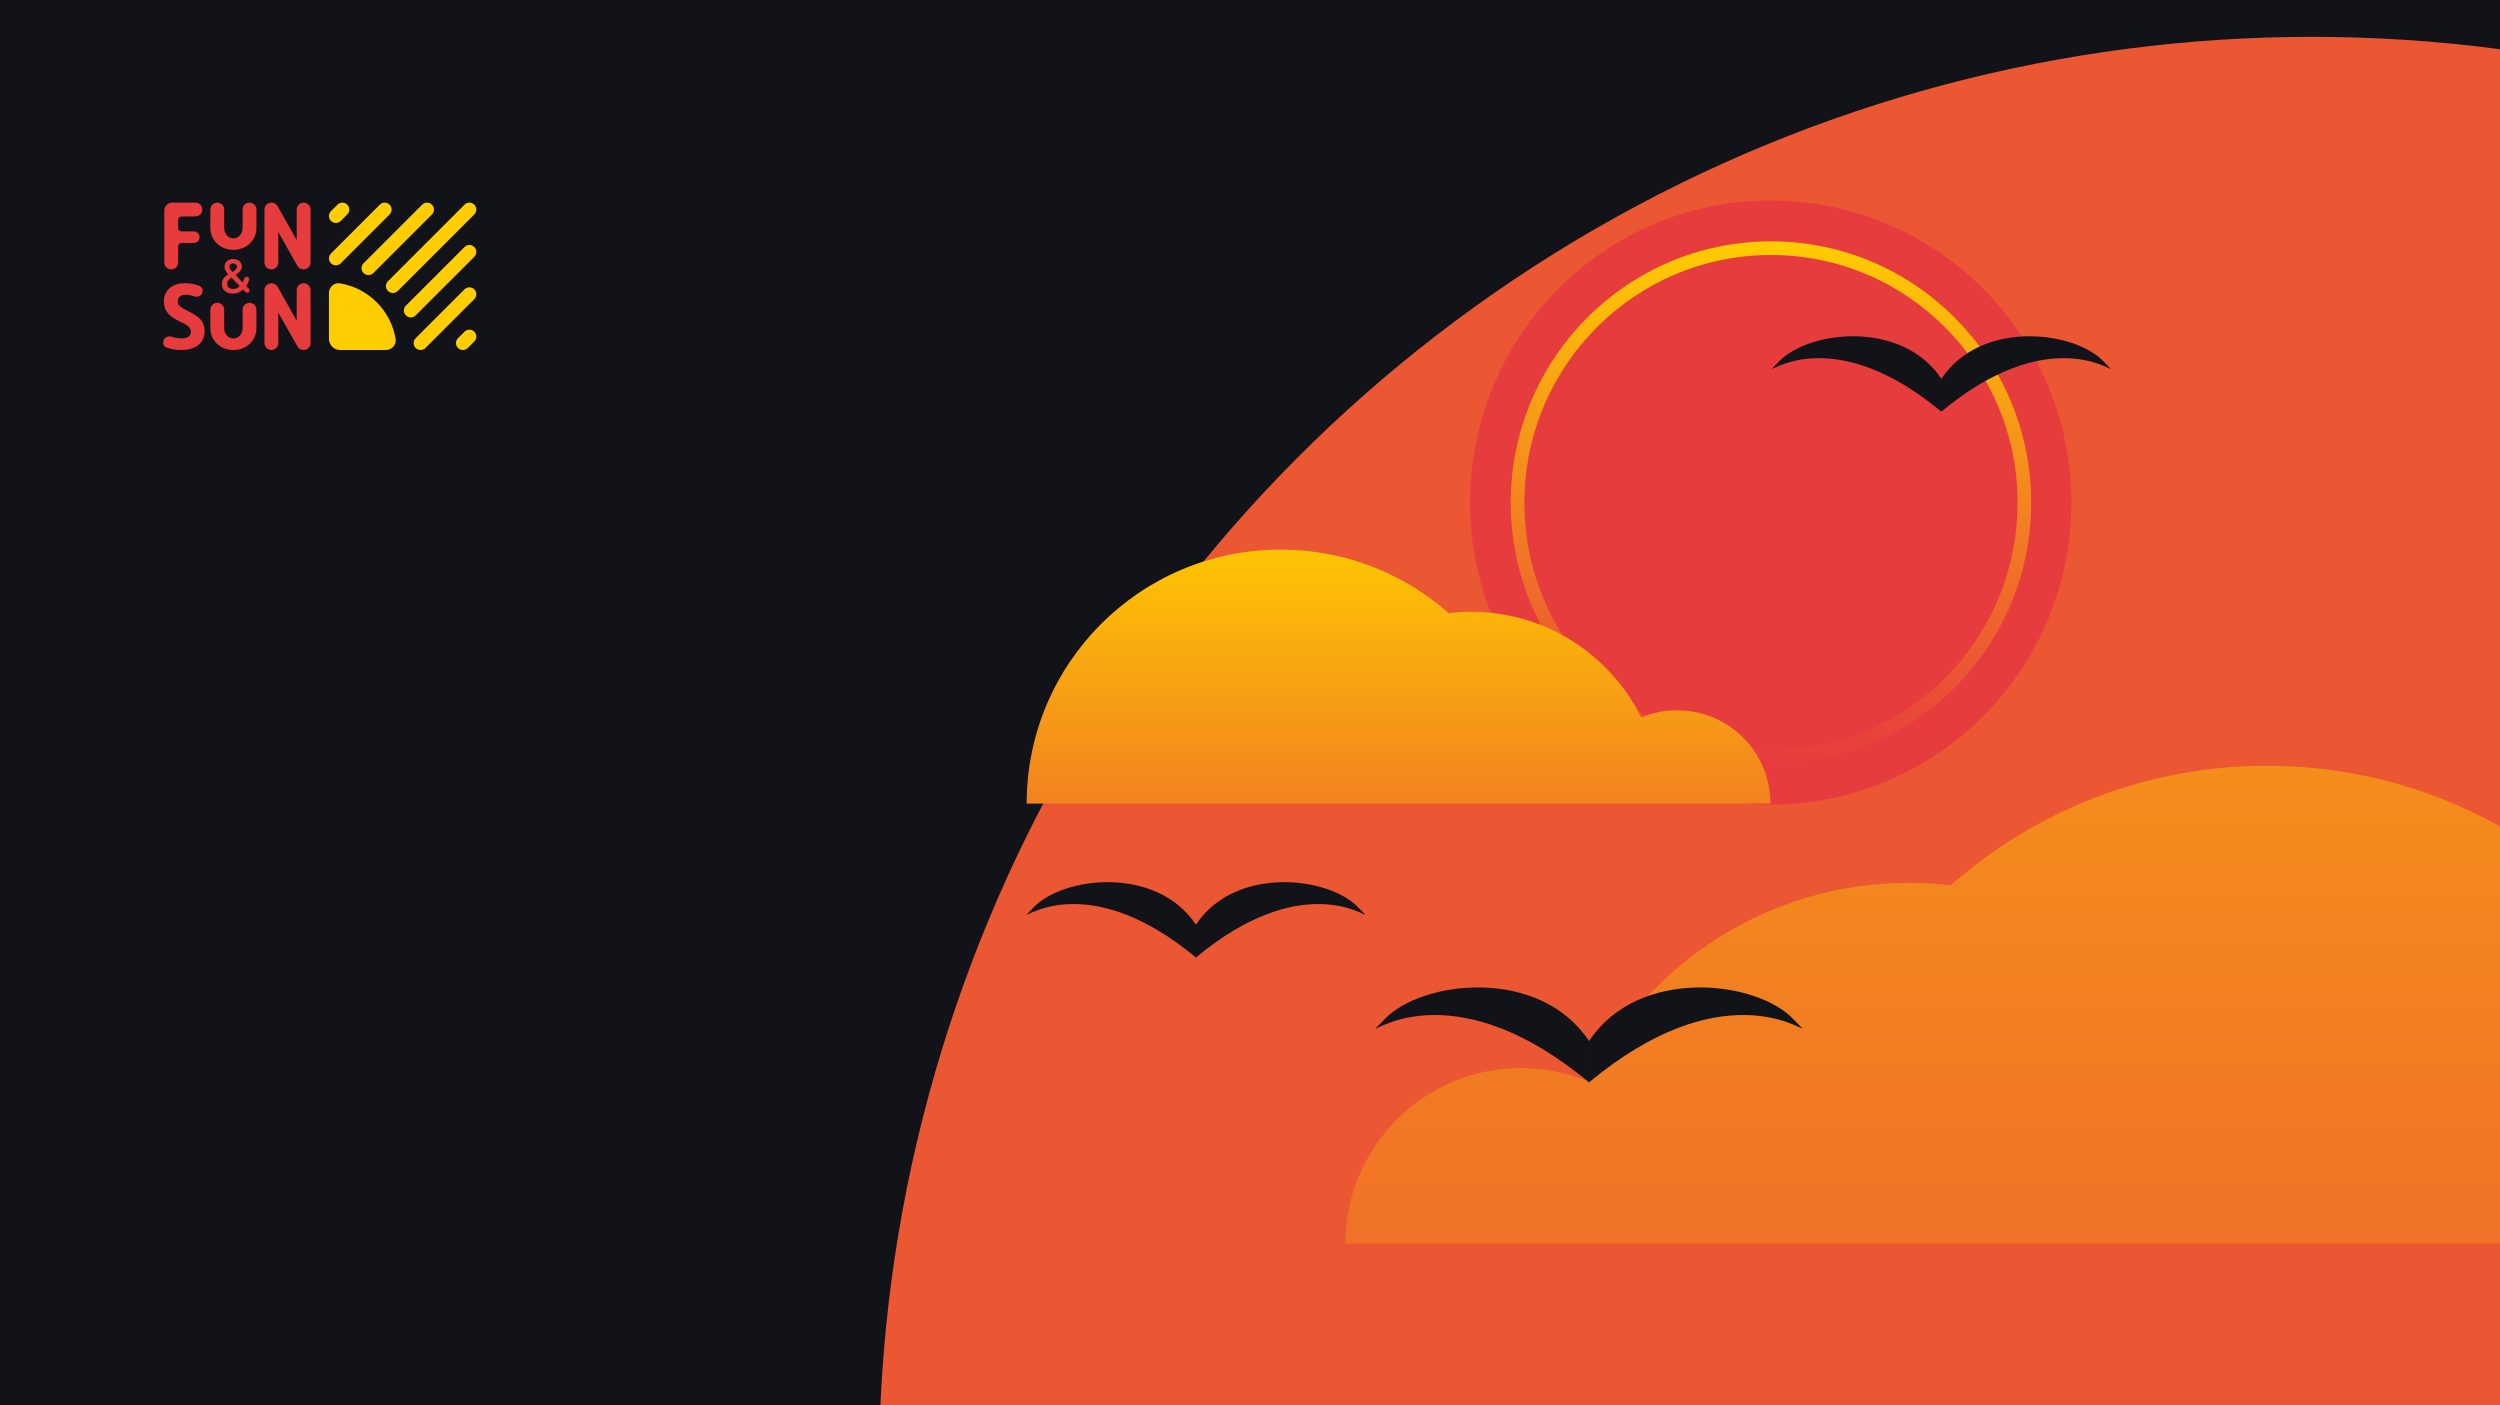
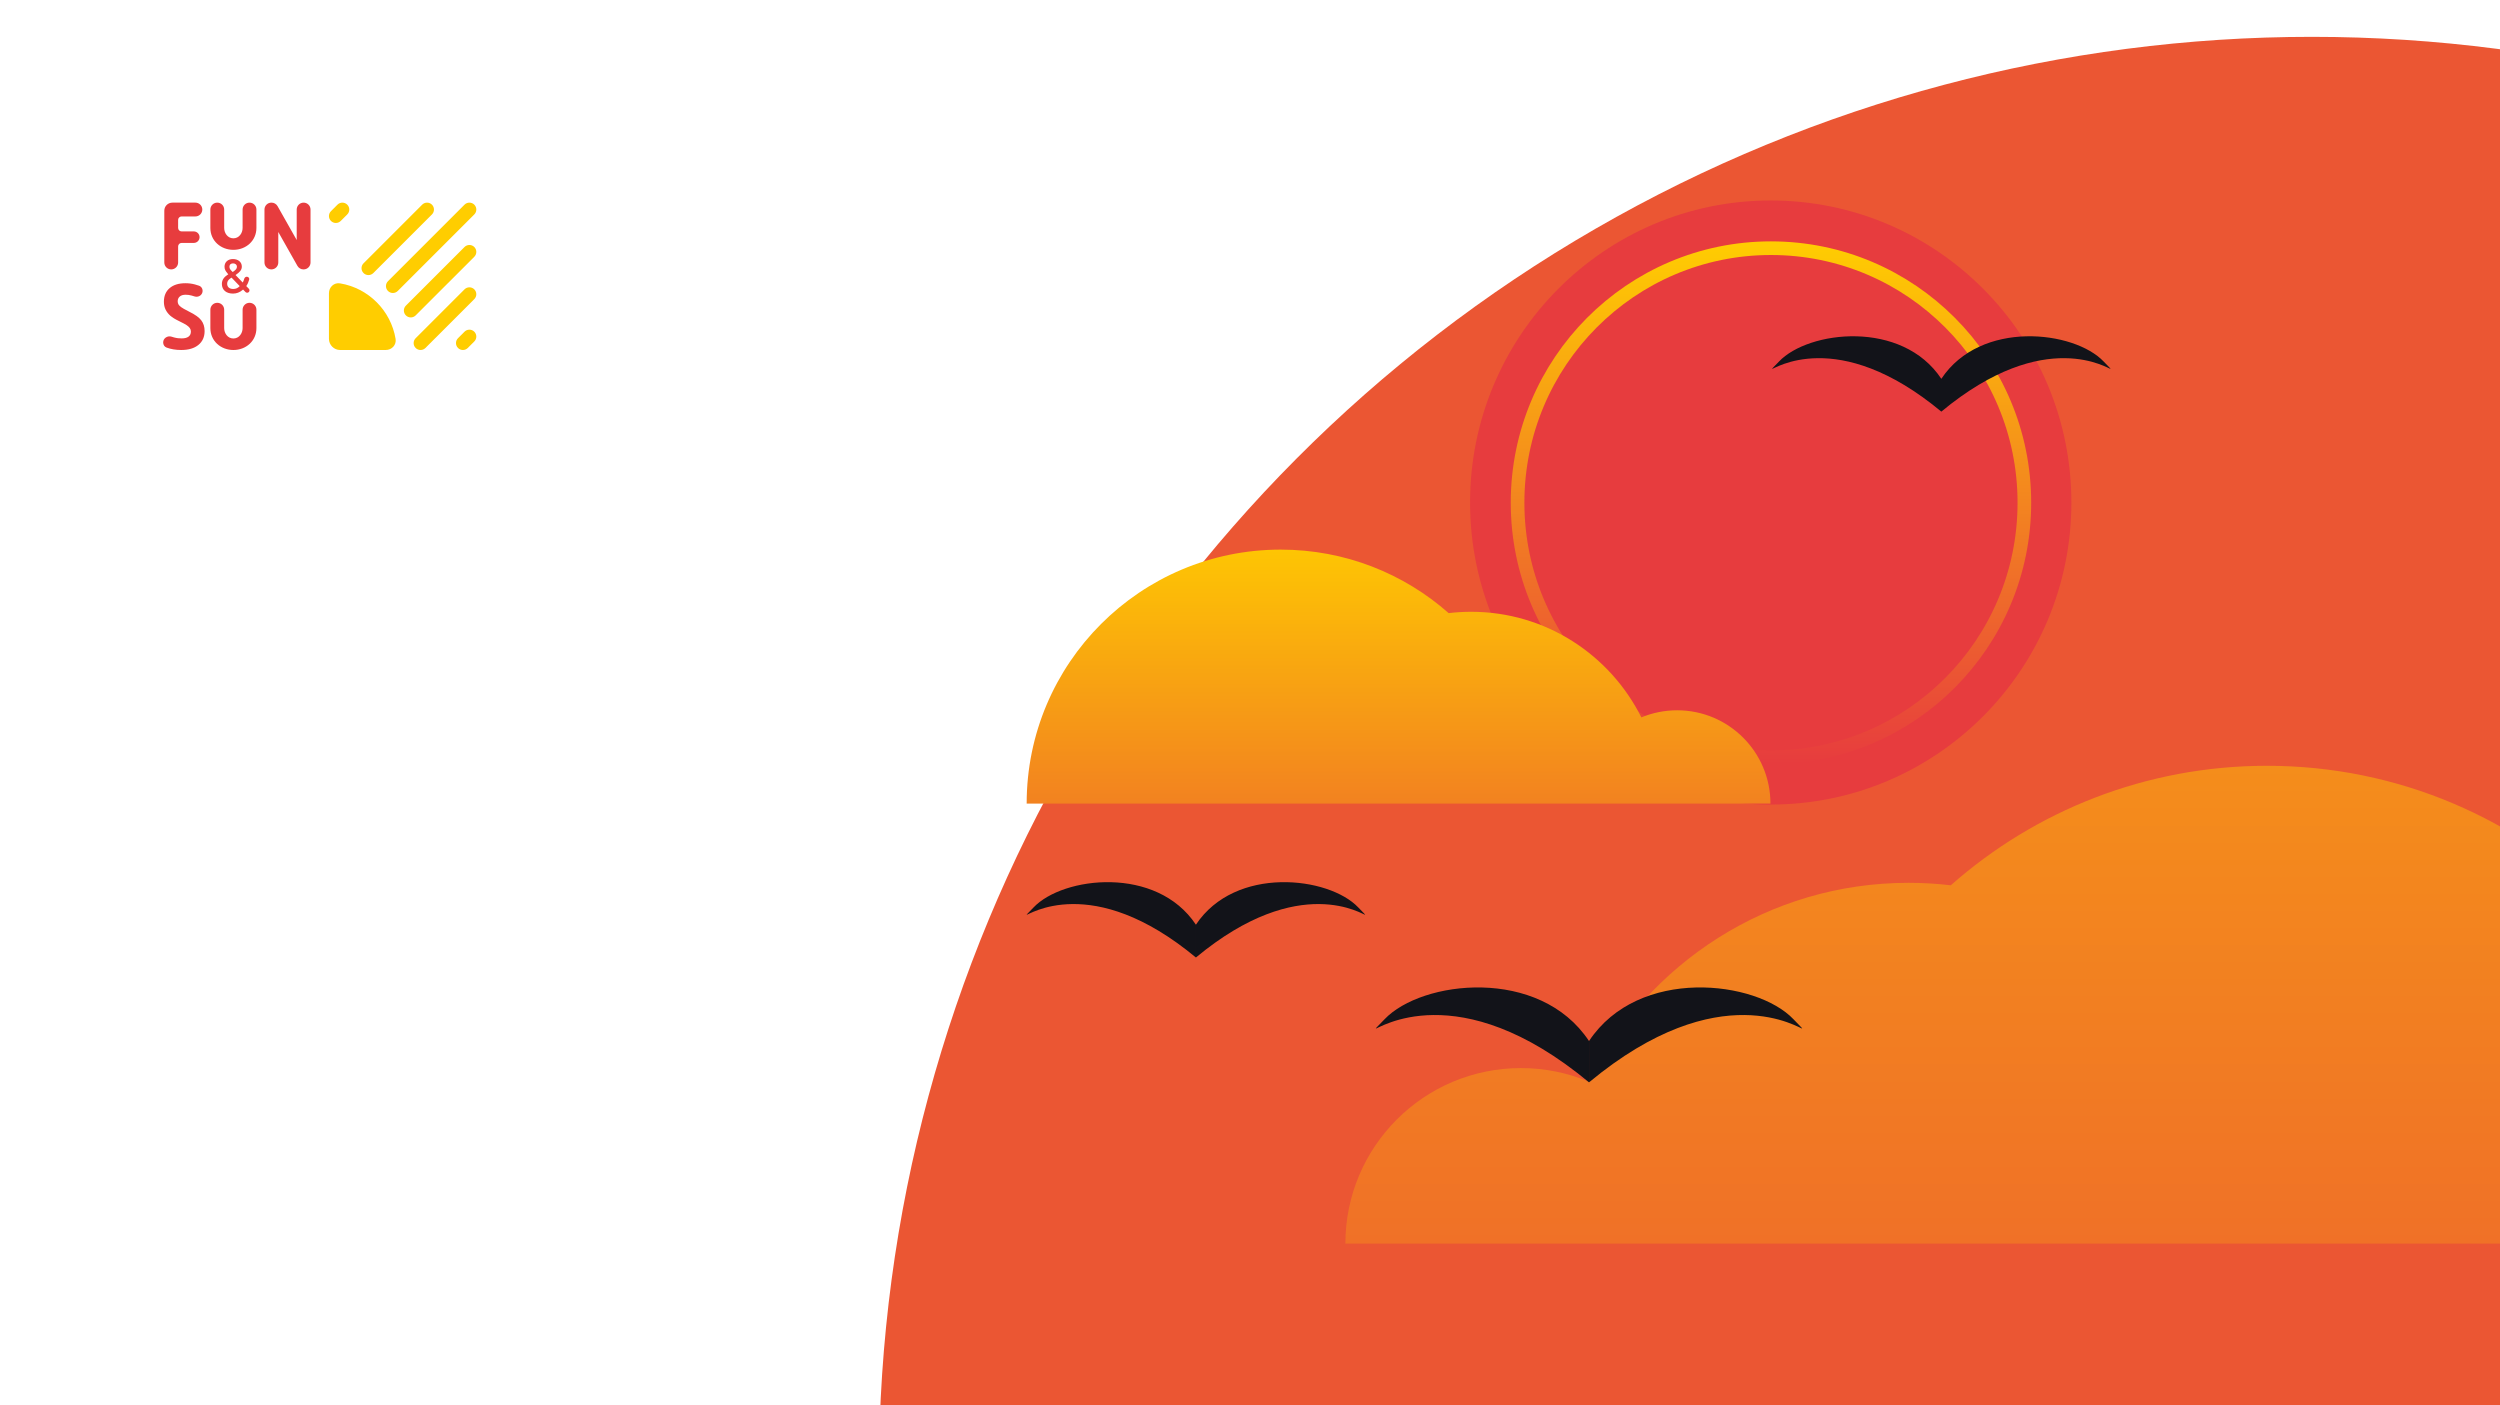
<svg xmlns="http://www.w3.org/2000/svg" width="950" height="534" viewBox="0 0 950 534" fill="none">
  <g clip-path="url(#clip0_9041_1868)">
-     <rect width="950" height="534" fill="#121319" />
    <g clip-path="url(#clip1_9041_1868)">
-       <path d="M125.769 96.337C124.744 97.363 124.744 99.025 125.769 100.051C126.795 101.076 128.457 101.076 129.482 100.051L148.046 81.483C149.071 80.457 149.071 78.795 148.046 77.769C147.021 76.744 145.359 76.744 144.333 77.769L125.769 96.337Z" fill="#FFCD00" />
      <path d="M125.769 80.247C124.744 81.272 124.744 82.935 125.769 83.961C126.795 84.986 128.457 84.986 129.482 83.961L131.957 81.485C132.983 80.459 132.983 78.797 131.957 77.771C130.932 76.746 129.27 76.746 128.244 77.771L125.769 80.247Z" fill="#FFCD00" />
      <path d="M147.43 106.858C146.405 107.883 146.405 109.546 147.43 110.571C148.456 111.597 150.118 111.597 151.144 110.571L180.231 81.485C181.257 80.46 181.257 78.797 180.231 77.772C179.206 76.747 177.543 76.747 176.518 77.772L147.43 106.858Z" fill="#FFCD00" />
      <path d="M138.147 100.051C137.122 101.076 137.122 102.738 138.147 103.764C139.172 104.789 140.835 104.789 141.86 103.764L164.14 81.485C165.165 80.46 165.165 78.797 164.14 77.772C163.115 76.747 161.452 76.747 160.427 77.772L138.147 100.051Z" fill="#FFCD00" />
      <path d="M154.238 119.854C153.213 118.829 153.213 117.166 154.238 116.141L176.518 93.862C177.543 92.837 179.206 92.837 180.231 93.862C181.257 94.888 181.257 96.55 180.231 97.575L157.951 119.854C156.926 120.879 155.263 120.879 154.238 119.854Z" fill="#FFCD00" />
      <path d="M174.042 132.231C173.017 131.206 173.017 129.543 174.042 128.518L176.518 126.042C177.543 125.017 179.206 125.017 180.231 126.042C181.257 127.068 181.257 128.73 180.231 129.755L177.756 132.231C176.73 133.256 175.068 133.256 174.042 132.231Z" fill="#FFCD00" />
      <path d="M157.951 132.231C156.926 131.206 156.926 129.543 157.951 128.518L176.518 109.952C177.543 108.927 179.206 108.927 180.231 109.952C181.257 110.978 181.257 112.64 180.231 113.665L161.665 132.231C160.639 133.256 158.977 133.256 157.951 132.231Z" fill="#FFCD00" />
      <path d="M146.567 133C148.883 133.004 150.704 131.072 150.325 128.785C148.533 117.997 140.003 109.467 129.215 107.675C126.928 107.296 124.996 109.117 125 111.433V128.771C125.004 131.088 126.912 132.996 129.229 133H146.567Z" fill="#FFCD00" />
      <path fill-rule="evenodd" clip-rule="evenodd" d="M89.026 102.933C89.653 102.446 90.03 102.03 90.03 101.362C90.03 100.568 89.367 100.081 88.56 100.081C87.754 100.081 87.18 100.532 87.18 101.38C87.18 102.103 87.664 102.626 88.094 103.041L88.435 103.366L89.026 102.933ZM91.088 108.728L87.987 105.496L87.467 105.839C86.697 106.363 86.32 107.013 86.32 107.826C86.32 109.125 87.27 109.811 88.632 109.811C89.6 109.811 90.425 109.45 91.088 108.728ZM93.794 105.154C94.388 105.154 94.847 105.689 94.689 106.266C94.445 107.156 94.076 107.992 93.579 108.71L94.558 109.714C94.898 110.064 94.897 110.624 94.556 110.972C94.207 111.33 93.635 111.33 93.286 110.972L92.355 110.019L92.127 110.226C91.106 111.093 89.869 111.563 88.56 111.563C86.069 111.563 84.312 110.28 84.312 107.88C84.312 106.11 85.441 105.1 86.517 104.395L86.754 104.244L86.517 103.962C85.746 103.041 85.316 102.427 85.316 101.344C85.316 99.665 86.571 98.438 88.506 98.438C90.424 98.438 91.894 99.521 91.894 101.308C91.894 102.698 90.944 103.51 89.51 104.522L92.235 107.356C92.48 106.945 92.664 106.465 92.797 105.965C92.921 105.503 93.319 105.154 93.794 105.154Z" fill="#E73C3E" />
      <path fill-rule="evenodd" clip-rule="evenodd" d="M62.438 80.062C62.438 78.371 63.809 77 65.5 77H74.25C75.7 77 76.875 78.175 76.875 79.625C76.875 81.075 75.7 82.25 74.25 82.25H69C68.275 82.25 67.688 82.838 67.688 83.562V86.624C67.688 87.349 68.275 87.936 69 87.936H73.647C74.856 87.936 75.835 88.916 75.835 90.124C75.835 91.333 74.856 92.312 73.647 92.312H69C68.275 92.312 67.688 92.9 67.688 93.625V99.75C67.688 101.2 66.512 102.375 65.062 102.375C63.613 102.375 62.438 101.2 62.438 99.75L62.438 80.062Z" fill="#E73C3E" />
      <path fill-rule="evenodd" clip-rule="evenodd" d="M82.562 77C84.012 77 85.188 78.175 85.188 79.625V86.625C85.188 88.558 86.5 90.562 88.688 90.562C90.875 90.562 92.188 88.558 92.188 86.625V79.625C92.188 78.175 93.363 77 94.812 77C96.262 77 97.438 78.175 97.438 79.625V86.625C97.438 91.457 93.52 94.938 88.688 94.938C83.855 94.938 79.938 91.457 79.938 86.625V79.625C79.938 78.175 81.113 77 82.562 77Z" fill="#E73C3E" />
      <path fill-rule="evenodd" clip-rule="evenodd" d="M100.5 79.625C100.5 78.175 101.675 77 103.125 77H103.186C104.132 77 105.006 77.51 105.471 78.334L112.75 91.219C112.75 91.219 112.75 84.659 112.75 79.625C112.75 78.175 113.925 77 115.375 77C116.825 77 118 78.175 118 79.625V99.75C118 101.2 116.825 102.375 115.375 102.375H115.314C114.367 102.375 113.494 101.865 113.028 101.041L105.75 88.156C105.75 88.156 105.75 94.526 105.75 99.751C105.75 101.2 104.575 102.375 103.125 102.375C101.675 102.375 100.5 101.2 100.5 99.75V79.625Z" fill="#E73C3E" />
-       <path fill-rule="evenodd" clip-rule="evenodd" d="M100.5 110.25C100.5 108.8 101.675 107.625 103.125 107.625H103.186C104.132 107.625 105.006 108.135 105.471 108.959L112.75 121.844C112.75 121.844 112.75 115.284 112.75 110.25C112.75 108.8 113.925 107.625 115.375 107.625C116.825 107.625 118 108.8 118 110.25V130.375C118 131.825 116.825 133 115.375 133H115.314C114.367 133 113.494 132.49 113.028 131.666L105.75 118.781C105.75 118.781 105.75 125.151 105.75 130.376C105.75 131.825 104.575 133 103.125 133C101.675 133 100.5 131.825 100.5 130.375V110.25Z" fill="#E73C3E" />
      <path fill-rule="evenodd" clip-rule="evenodd" d="M82.564 115.063C84.013 115.063 85.189 116.238 85.189 117.688V124.687C85.189 126.62 86.501 128.625 88.689 128.625C90.876 128.625 92.189 126.62 92.189 124.687V117.688C92.189 116.238 93.364 115.063 94.814 115.063C96.263 115.063 97.439 116.238 97.439 117.688V124.687C97.439 129.52 93.521 133 88.689 133C83.856 133 79.939 129.52 79.939 124.687V117.688C79.939 116.238 81.114 115.063 82.564 115.063Z" fill="#E73C3E" />
      <path d="M77.75 125.808C77.75 128.036 76.962 129.792 75.387 131.075C73.822 132.359 71.641 133 68.842 133C66.797 133 64.939 132.688 63.269 132.065C62.474 131.769 62 130.979 62 130.131C62 128.502 63.681 127.436 65.226 127.948C65.544 128.054 65.846 128.145 66.132 128.222C67.266 128.526 68.115 128.591 69.052 128.591C70.175 128.591 71.035 128.372 71.63 127.933C72.236 127.494 72.539 126.841 72.539 125.974C72.539 125.49 72.407 125.063 72.142 124.691C71.878 124.309 71.487 123.943 70.969 123.594C70.462 123.245 69.608 122.774 68.032 122.009C66.556 121.3 65.449 120.619 64.71 119.966C63.972 119.314 63.383 118.554 62.942 117.687C62.501 116.82 62.281 115.807 62.281 114.648C62.281 112.465 63.003 110.748 64.446 109.499C65.9 108.25 67.906 107.625 70.462 107.625C71.718 107.625 72.913 107.777 74.048 108.081C74.567 108.219 75.097 108.382 75.637 108.57C76.768 108.966 77.276 110.246 76.825 111.355C76.361 112.499 75.058 113.025 73.888 112.633C73.482 112.497 73.112 112.386 72.775 112.301C71.938 112.088 71.347 112 70.531 112C69.562 112 68.818 112.231 68.3 112.692C67.782 113.154 67.523 113.756 67.523 114.499C67.523 114.96 67.628 115.365 67.837 115.714C68.047 116.052 68.377 116.384 68.829 116.71C69.292 117.025 70.142 117.58 71.85 118.413C74.109 119.516 75.657 120.625 76.494 121.739C77.331 122.842 77.75 124.198 77.75 125.808Z" fill="#E73C3E" />
    </g>
    <path fill-rule="evenodd" clip-rule="evenodd" d="M877.203 1001.95C1122.36 1001.95 1321.09 803.216 1321.09 558.062C1321.09 312.908 1122.36 114.172 877.203 114.172C632.049 114.172 433.312 312.908 433.312 558.062C433.312 803.216 632.049 1001.95 877.203 1001.95ZM877.207 971.07C1105.3 971.07 1290.21 786.161 1290.21 558.066C1290.21 329.97 1105.3 145.062 877.207 145.062C649.111 145.062 464.203 329.97 464.203 558.066C464.203 786.161 649.111 971.07 877.207 971.07Z" fill="url(#paint0_linear_9041_1868)" />
    <g filter="url(#filter0_f_9041_1868)">
      <circle cx="878.5" cy="558.5" r="544.5" fill="#EB5633" />
    </g>
    <ellipse cx="672.875" cy="190.956" rx="114.25" ry="114.776" fill="#E73C3E" />
    <path d="M769.26 191.033C769.26 244.462 726.138 287.756 672.968 287.756C619.799 287.756 576.677 244.462 576.677 191.033C576.677 137.603 619.799 94.31 672.968 94.31C726.138 94.31 769.26 137.603 769.26 191.033Z" stroke="url(#paint1_linear_9041_1868)" stroke-width="5.182" />
    <path fill-rule="evenodd" clip-rule="evenodd" d="M486.645 208.852C433.343 208.852 390.133 252.062 390.133 305.364H583.157V305.357H601.862C601.862 305.359 601.862 305.361 601.862 305.364H672.769C672.769 285.783 656.896 269.91 637.316 269.91C632.499 269.91 627.907 270.871 623.72 272.611C611.809 248.808 587.317 232.48 559.037 232.48C556.145 232.48 553.292 232.651 550.488 232.983C533.474 217.965 511.124 208.852 486.645 208.852Z" fill="url(#paint2_linear_9041_1868)" />
    <path fill-rule="evenodd" clip-rule="evenodd" d="M861.423 291C961.705 291 1043 372.295 1043 472.577H861.424V472.58H589.058C589.058 472.577 589.058 472.575 589.058 472.572H511.248C511.248 435.734 541.111 405.87 577.95 405.87C587.021 405.87 595.669 407.681 603.553 410.961C625.965 366.184 672.04 335.471 725.241 335.471C730.673 335.471 736.03 335.791 741.296 336.413C773.308 308.15 815.362 291 861.423 291Z" fill="url(#paint3_linear_9041_1868)" />
    <path fill-rule="evenodd" clip-rule="evenodd" d="M737.704 143.95C722.774 121.429 687.207 125.583 676.01 137.39C674.181 139.319 673.33 140.075 673.394 140.162C673.719 140.605 698.027 123.486 737.704 156.414V143.95ZM737.705 143.95C752.634 121.429 788.201 125.583 799.398 137.39C801.227 139.319 802.078 140.075 802.015 140.162C801.69 140.605 777.381 123.486 737.705 156.414V143.95Z" fill="#121319" />
    <path fill-rule="evenodd" clip-rule="evenodd" d="M454.446 351.387C439.516 328.867 403.949 333.021 392.752 344.828C390.923 346.756 390.073 347.512 390.136 347.599C390.461 348.043 414.769 330.923 454.446 363.851V351.387ZM454.447 351.387C469.376 328.867 504.943 333.021 516.141 344.828C517.969 346.756 518.82 347.512 518.757 347.599C518.432 348.043 494.124 330.923 454.447 363.851V351.387Z" fill="#121319" />
    <path fill-rule="evenodd" clip-rule="evenodd" d="M603.82 395.59C585.017 367.226 540.222 372.458 526.12 387.329C523.816 389.758 522.745 390.71 522.824 390.819C523.234 391.378 553.849 369.817 603.82 411.288V395.59ZM603.83 395.59C622.633 367.226 667.429 372.458 681.531 387.329C683.834 389.758 684.906 390.71 684.826 390.819C684.417 391.378 653.801 369.817 603.83 411.288V395.59Z" fill="#121319" />
  </g>
  <defs>
    <filter id="filter0_f_9041_1868" x="-184.16" y="-504.16" width="2125.32" height="2125.32" filterUnits="userSpaceOnUse" color-interpolation-filters="sRGB">
      <feFlood flood-opacity="0" result="BackgroundImageFix" />
      <feBlend mode="normal" in="SourceGraphic" in2="BackgroundImageFix" result="shape" />
      <feGaussianBlur stdDeviation="259.08" result="effect1_foregroundBlur_9041_1868" />
    </filter>
    <linearGradient id="paint0_linear_9041_1868" x1="914.268" y1="-4.964" x2="433.312" y2="558.062" gradientUnits="userSpaceOnUse">
      <stop stop-color="#FFCD00" />
      <stop offset="1" stop-color="#E73C3E" stop-opacity="0" />
    </linearGradient>
    <linearGradient id="paint1_linear_9041_1868" x1="672.968" y1="91.719" x2="672.968" y2="290.347" gradientUnits="userSpaceOnUse">
      <stop stop-color="#FFCD01" />
      <stop offset="1" stop-color="#E73C3E" />
    </linearGradient>
    <linearGradient id="paint2_linear_9041_1868" x1="531.451" y1="208.852" x2="531.451" y2="305.364" gradientUnits="userSpaceOnUse">
      <stop stop-color="#FEC503" />
      <stop offset="1" stop-color="#F28220" />
    </linearGradient>
    <linearGradient id="paint3_linear_9041_1868" x1="777.124" y1="291" x2="777.124" y2="472.58" gradientUnits="userSpaceOnUse">
      <stop stop-color="#F48D1B" />
      <stop offset="1" stop-color="#F07127" />
    </linearGradient>
    <clipPath id="clip0_9041_1868">
      <rect width="950" height="534" fill="white" />
    </clipPath>
    <clipPath id="clip1_9041_1868">
      <rect width="119" height="56" fill="white" transform="translate(62 77)" />
    </clipPath>
  </defs>
</svg>